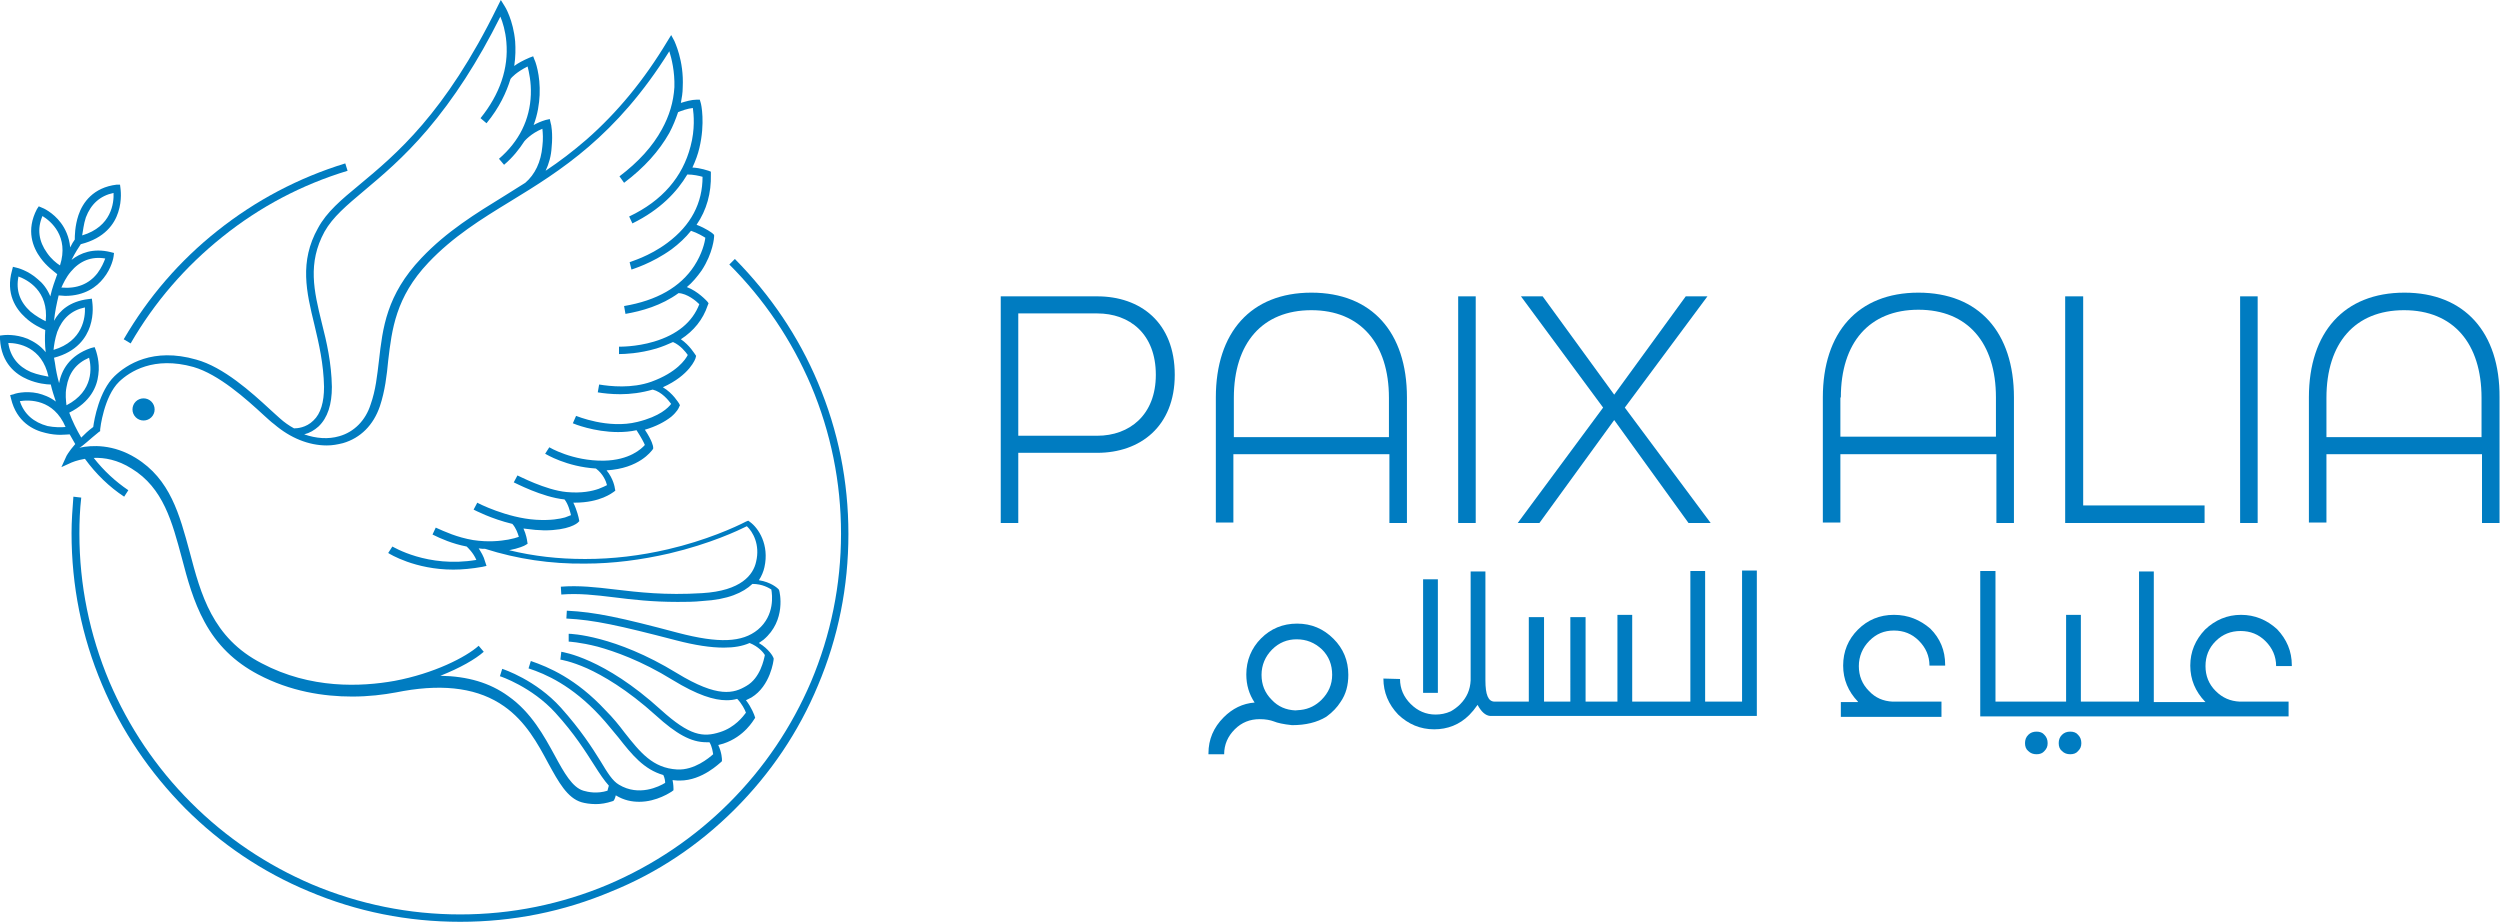
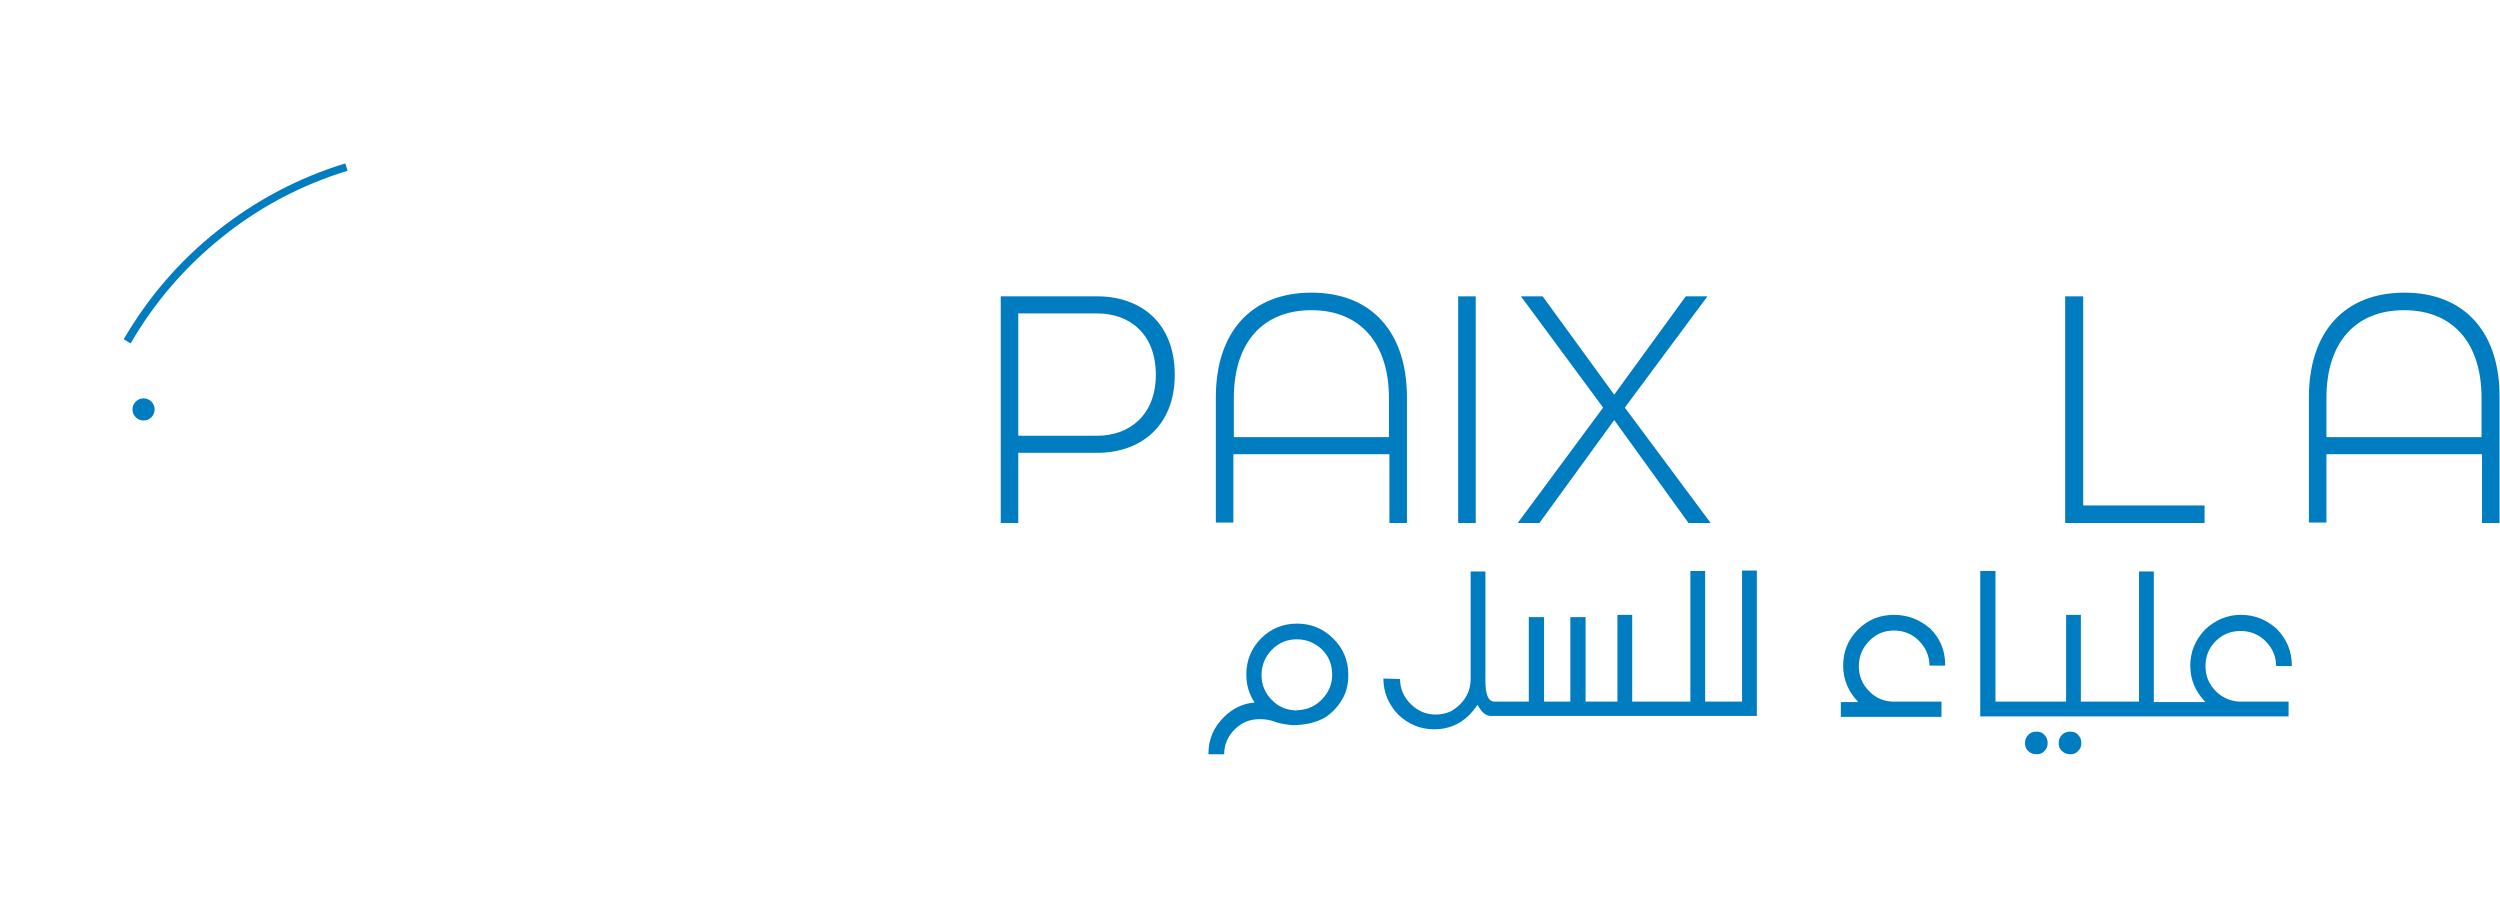
<svg xmlns="http://www.w3.org/2000/svg" version="1.1" id="Calque_1" x="0px" y="0px" viewBox="0 0 541.6 200" style="enable-background:new 0 0 541.6 200;" xml:space="preserve">
  <style type="text/css">
	.st0{fill:#007CC1;}
</style>
  <g>
    <g>
      <g>
        <circle class="st0" cx="31.1" cy="88.7" r="2.4" />
-         <path class="st0" d="M13.1,94.2c0.9,0,1.6-0.1,2-0.1c0.4,0.7,0.8,1.4,1.2,2.1c-1.4,1.6-2,2.7-2,2.8l-1,2.2l2.2-1     c0,0,1.1-0.5,2.9-0.8c2.4,3.3,5.3,6.1,8.5,8.2l0.9-1.4c-2.8-1.9-5.3-4.2-7.5-7c2.3-0.1,5.2,0.4,8.2,2.3     c6.9,4.2,8.8,11.6,10.9,19.4c1.2,4.6,2.5,9.4,4.9,13.8c2.7,5,6.5,8.7,11.6,11.4c7,3.7,14.2,4.8,20.4,4.8c3.6,0,6.8-0.4,9.5-0.9     c0.5-0.1,1.1-0.2,1.6-0.3c9.2-1.6,16.4-0.5,21.8,3.3c4.7,3.3,7.3,8.1,9.6,12.4c2.2,4,4.1,7.5,7.2,8.4c0.7,0.2,1.8,0.4,3.1,0.4     c1.1,0,2.3-0.2,3.5-0.6l0.3-0.1l0.2-0.3c0,0,0.2-0.4,0.3-0.9c1.8,1.1,3.5,1.4,5.1,1.4c3.8,0,6.8-2.1,7-2.2l0.4-0.3v-0.4     c0-0.1,0-0.8-0.2-1.8c0.3,0,0.7,0.1,1.1,0.1c0.2,0,0.3,0,0.5,0c4.9,0,8.7-3.9,8.9-4l0.2-0.2v-0.3c0-0.1,0-1.5-0.8-3.2     c0.4-0.1,0.7-0.2,1.1-0.3c4.6-1.5,6.6-5.2,6.7-5.3l0.2-0.3l-0.1-0.3c0-0.1-0.7-2-1.9-3.5c0.4-0.2,0.8-0.4,1.2-0.6     c4.1-2.5,4.8-8,4.8-8.3l0-0.2l-0.1-0.2c0-0.1-0.9-1.8-3.1-3.1c0.3-0.2,0.7-0.5,1-0.7c5-4.2,3.5-10.4,3.4-10.7l-0.1-0.2l-0.2-0.2     c-0.1-0.1-1.5-1.4-4.1-1.8c0.6-0.9,1-1.9,1.2-2.8c1.1-4.9-1.3-8.5-3.1-9.8l-0.4-0.3l-0.5,0.2c-2.3,1.2-8.7,4.1-16.9,6     c-6,1.4-12,2.1-17.8,2.1c-0.1,0-0.2,0-0.3,0c-5.6,0-11-0.6-16.3-1.9c2.1-0.4,3.4-1,3.5-1.1l0.5-0.3l-0.1-0.6     c0-0.1-0.2-1.4-0.8-2.7c0.9,0.1,1.7,0.2,2.6,0.3c0.7,0,1.3,0.1,1.9,0.1c5.3,0,7.1-1.5,7.3-1.7l0.3-0.3l-0.1-0.5     c0-0.1-0.4-1.9-1.2-3.5c0.1,0,0.2,0,0.3,0c5.6,0,8.2-2.2,8.4-2.3l0.4-0.3l-0.1-0.5c0-0.1-0.3-2.1-1.8-3.9     c7.1-0.4,9.7-4.2,9.9-4.4l0.2-0.3l0-0.3c0-0.2-0.2-1.4-1.8-3.8c2.4-0.7,4.3-1.7,5.7-2.8c1.3-1.1,1.7-2,1.7-2.1l0.2-0.4l-0.2-0.4     c-0.1-0.1-1.3-2.2-3.5-3.5c5.8-2.6,7.1-6.2,7.1-6.4l0.1-0.4l-0.2-0.3c-0.1-0.1-1.2-2-3.1-3.3c2.8-1.8,4.8-4.3,5.8-7.3l0.2-0.5     l-0.3-0.4c-0.1-0.1-2-2.2-4.4-3.1c1.2-1,2.2-2.2,3.2-3.6c2.5-3.8,2.7-7.2,2.7-7.3l0-0.4l-0.3-0.3c-0.1-0.1-1.4-1.1-3.5-1.9     c2.2-3.2,3.2-6.9,3.1-10.9l0-0.6l-0.5-0.2c-0.1,0-1.6-0.6-3.5-0.7c0.7-1.5,1.2-2.9,1.5-4.2c1.3-5.4,0.4-9.6,0.3-9.8l-0.2-0.7     h-0.7c-1.1,0-2.4,0.4-3.4,0.7c0.2-1.1,0.4-2.2,0.4-3.4c0.3-5.8-1.8-9.9-1.8-10l-0.7-1.3l-0.8,1.3c-5.1,8.5-10.9,15.5-17.5,21.3     c-3,2.6-5.9,4.8-8.9,6.8c0.7-1.5,1.2-3.2,1.3-5.1c0.3-2.9-0.1-5.1-0.2-5.2l-0.2-0.9l-0.9,0.2c-1,0.3-1.9,0.7-2.6,1.1     c0.9-2.4,1.2-4.6,1.3-6.5c0.2-4.4-1-7.5-1.1-7.6l-0.3-0.8l-0.8,0.3c-1.4,0.6-2.5,1.2-3.3,1.8c0.3-2,0.3-3.8,0.2-5.3     c-0.4-4.6-2.2-7.6-2.3-7.7L108.5,0l-0.7,1.4C96.4,24.7,85.7,33.5,77.9,40c-4,3.3-7.1,5.9-9,9.4c-4.1,7.3-2.5,13.9-0.8,20.9     c1,4.2,2,8.5,2.1,13.5c0,3.3-0.7,5.8-2.3,7.3c-1.6,1.6-3.6,1.7-4.2,1.7c-1.1-0.6-2.1-1.3-3.1-2.2c-0.6-0.5-1.3-1.2-2.1-1.9     c-4-3.7-10.1-9.2-16-10.8c-9.4-2.7-15.1,1.1-17.7,3.6c-3.3,3.2-4.4,9.4-4.6,11c-1.1,0.8-1.9,1.6-2.6,2.3c-1-1.7-1.9-3.5-2.6-5.4     c4.6-2.3,6-5.6,6.3-8.2c0.4-2.8-0.5-5.1-0.5-5.2l-0.3-0.8l-0.8,0.2C15,77,13.3,80.3,12.8,83c-0.4-1.4-0.7-2.9-0.9-4.4     c-0.1-0.4-0.1-0.7-0.2-1.1c5-1.3,7-4.4,7.8-6.8c0.9-2.7,0.5-5.1,0.5-5.2l-0.1-0.8l-0.8,0.1c-4,0.5-6.2,2.5-7.4,4.7     c0.2-2,0.6-3.8,1-5.5c0.5,0,1,0.1,1.4,0.1c4.3,0,6.9-2,8.3-3.8c1.8-2.2,2.2-4.6,2.2-4.7l0.1-0.8l-0.8-0.2     c-3.7-0.9-6.5,0.2-8.4,1.7c0.8-1.6,1.6-2.8,2-3.4c5.2-1.3,7.3-4.4,8.1-6.9c0.9-2.7,0.5-5.1,0.5-5.2l-0.1-0.8L25.3,40     c-5.1,0.6-7.4,3.9-8.3,6.6c-0.8,2.4-0.8,4.6-0.8,5.3c-0.3,0.4-0.6,0.9-1,1.7c-0.2-2.3-1.1-4.1-2-5.3c-1.7-2.3-4-3.3-4.1-3.3     l-0.7-0.3L8,45.3c-2.4,4.6-0.9,8.3,0.8,10.6c1.3,1.8,2.9,2.9,3.6,3.5c-0.5,1.4-1.1,3-1.5,4.8c-0.7-1.7-1.7-2.9-2.7-3.7     C6.1,58.6,3.7,58,3.6,58l-0.8-0.2l-0.2,0.8c-1.4,5,0.8,8.3,2.9,10.2c1.6,1.5,3.4,2.3,4.3,2.7c-0.1,1.5-0.1,3.2,0.1,4.8     c-1.2-1.5-2.6-2.3-3.9-2.9c-2.7-1.1-5.1-0.8-5.2-0.8L0,72.7l0,0.8c0.3,5.2,3.4,7.6,6,8.7c2.1,0.9,4.1,1.1,5,1.1     c0.3,1.3,0.7,2.5,1.1,3.7c-1.3-1-2.7-1.5-3.9-1.8c-2.8-0.6-5.1,0.1-5.2,0.2l-0.8,0.2l0.2,0.8c1.2,5,4.8,6.8,7.5,7.4     C11.1,94.1,12.2,94.2,13.1,94.2z M69,92.4c2-1.9,2.9-4.8,2.9-8.6c-0.1-5.2-1.1-9.6-2.2-13.9C68,63,66.6,57,70.3,50.2     c1.8-3.2,4.8-5.7,8.6-8.9c3.8-3.2,8.5-7.1,13.7-13.2c5.7-6.7,10.9-14.7,15.8-24.5c0.5,1.2,1.1,3.1,1.3,5.5     c0.5,5.7-1.4,11.3-5.6,16.5l1.3,1.1c2.8-3.4,4.3-6.7,5.2-9.6c0.2-0.3,1.3-1.5,3.7-2.7c0.3,1.2,0.8,3.4,0.7,6.1     c-0.2,5.4-2.5,10.1-6.9,13.9l1.1,1.3c1.9-1.6,3.3-3.4,4.4-5.1l0,0c0,0,1.4-1.7,3.9-2.7c0.1,0.9,0.2,2.2,0,3.8     c-0.3,3.4-1.6,6.1-3.7,7.9c-1.4,0.9-2.9,1.8-4.3,2.7c-6.5,4-12.7,7.8-18.2,13.6c-7.6,8-8.4,15.2-9.2,22.2     c-0.4,3.3-0.7,6.4-1.8,9.5c-1.1,3.5-3.6,6-6.8,6.9c-2.4,0.7-5,0.5-7.6-0.4C67.1,93.8,68.1,93.2,69,92.4z M21.4,93.6l0.3-0.2     l0-0.4c0-0.1,0.8-7.1,4.1-10.3c2.3-2.2,7.5-5.6,16.1-3.2c5.5,1.6,11.4,6.9,15.3,10.5c0.8,0.7,1.5,1.4,2.2,1.9     c3.5,3,7.5,4.6,11.4,4.6c1.2,0,2.3-0.2,3.5-0.5c3.8-1.1,6.6-3.9,8-8c1.1-3.3,1.5-6.7,1.8-9.9c0.8-6.7,1.6-13.7,8.7-21.2     c5.3-5.6,11.4-9.4,17.8-13.3c10.8-6.6,22.9-14.1,34.4-32.5c0.5,1.6,1.2,4.4,1.1,7.8c-0.2,3.2-1.1,6.2-2.7,9.1     c-2,3.7-5.1,7.1-9.2,10.2l1,1.4c4.4-3.3,7.6-6.9,9.8-10.8c0.8-1.5,1.4-3,1.9-4.5c0.7-0.3,2.1-0.8,3.2-0.9     c0.2,1.4,0.5,4.6-0.5,8.3c-1.7,6.6-6.1,11.8-13.3,15.2l0.7,1.5c6.1-3,9.7-6.9,11.9-10.6c1.3,0,2.6,0.3,3.3,0.5     c0,5.7-2.5,10.5-7.6,14.3c-4,3-8.1,4.1-8.2,4.2l0.2,0.8l0.2,0.8c0.2-0.1,4.4-1.3,8.7-4.4c1.6-1.2,3-2.5,4.2-4     c1.5,0.5,2.6,1.2,3.1,1.5c-0.1,1-0.7,3.5-2.4,6.1c-3,4.6-8.1,7.5-15.2,8.7l0.3,1.7c3.5-0.6,7.8-1.8,11.5-4.5     c1.9,0.1,3.8,1.7,4.5,2.4c-1.5,3.9-4.8,6.6-9.8,8.1c-4,1.2-7.6,1.1-7.6,1.1l0,0.8l0,0.8c0,0,0.1,0,0.2,0c0.9,0,4.2-0.1,7.9-1.2     c1.3-0.4,2.5-0.9,3.6-1.4c1.6,0.7,2.7,2.1,3.2,2.8c-0.5,1-2.4,3.8-7.9,5.8c-4.2,1.5-8.9,1-11.3,0.6l-0.3,1.7     c1.2,0.2,2.9,0.4,4.9,0.4c2.2,0,4.6-0.3,7-1c2,0.5,3.4,2.3,4,3.1c-0.6,0.8-2.4,2.7-7.3,3.9c-6.4,1.6-13.2-1.3-13.3-1.3l-0.7,1.6     c0.2,0.1,4.6,1.9,9.8,1.9c1.3,0,2.6-0.1,4-0.4c1.1,1.7,1.6,2.7,1.8,3.2c-0.7,0.8-3.3,3.3-8.9,3.4c-6.8,0.1-11.8-2.9-11.8-2.9     l-0.9,1.4c0.2,0.1,4.6,2.8,11,3.2c1.6,1.2,2.2,2.8,2.4,3.6c-0.4,0.2-1,0.5-1.8,0.8c-1.4,0.5-3.7,1-6.9,0.7     c-4.6-0.4-10.6-3.6-10.7-3.6l-0.8,1.5c0.3,0.1,6.1,3.2,11,3.7c0.8,1,1.2,2.6,1.4,3.4c-0.3,0.1-0.7,0.3-1.3,0.5     c-1.1,0.3-3.1,0.7-6.3,0.5c-6.3-0.4-12.6-3.6-12.7-3.7l-0.8,1.5c0.2,0.1,3.8,2,8.4,3.1c0.8,0.9,1.2,2.1,1.4,2.8     c-0.5,0.2-1.3,0.4-2.3,0.6c-1.7,0.3-4.3,0.6-7.6,0.1c-3.5-0.6-6.1-1.8-8.1-2.7l-0.7,1.5c1.8,0.9,4.3,2,7.4,2.6     c0.3,0.3,1.4,1.3,2.1,2.9c-10.6,1.8-18.1-2.9-18.2-2.9l-0.9,1.4c0.3,0.2,5.8,3.6,14.1,3.6c1.9,0,4.1-0.2,6.3-0.6l0.9-0.2     l-0.3-0.9c-0.3-1.2-0.9-2.1-1.4-2.9c0.5,0.1,1,0.1,1.4,0.1c6.9,2.2,14.2,3.3,21.7,3.2c6,0,12.1-0.8,18.2-2.2     c8.9-2.1,15-5,16.8-5.9c1.3,1.2,2.9,4,2,7.7c-0.6,2.8-3.2,6.3-11.7,6.8c-8,0.5-13.8-0.2-18.9-0.8c-4.2-0.5-7.8-0.9-11.7-0.6     l0.1,1.7c3.8-0.3,7.3,0.1,11.4,0.6c4,0.5,8.3,1,13.8,1c1.7,0,3.5,0,5.4-0.2c5.5-0.3,8.8-1.8,10.8-3.7c2.2,0,3.6,0.9,4.1,1.2     c0.2,1.1,0.8,5.6-2.9,8.7c-3.4,2.8-8.5,3-17.3,0.7c-12.4-3.3-17.9-4.5-24.1-4.8l-0.1,1.7c6,0.3,11.4,1.5,23.7,4.7     c4.2,1.1,7.6,1.6,10.4,1.6c2.2,0,4-0.3,5.6-1c2,0.8,3,2.1,3.3,2.6c-0.2,1-1,5-4,6.7c-2.7,1.6-6.1,2.7-15.1-2.8     c-13.4-8.2-23-8.5-23.4-8.5l0,1.7c0,0,2.4,0.1,6.3,1.1c3.6,1,9.4,3,16.2,7.2c5.4,3.3,9,4.4,11.7,4.4c0.9,0,1.6-0.1,2.3-0.3     c1,1,1.7,2.4,1.9,3c-0.6,0.8-2.4,3.2-5.6,4.2c-3.7,1.2-6.6,0.8-12.8-4.8c-12.4-11.3-21.2-12.5-21.6-12.6l-0.2,1.7     c0,0,2.2,0.3,5.8,1.9c3.3,1.5,8.6,4.5,14.9,10.2c4.4,4,7.6,5.8,10.9,5.8c0.2,0,0.5,0,0.7,0c0.6,1,0.7,2.1,0.8,2.6     c-0.9,0.8-4.1,3.5-7.8,3.3c-5.3-0.3-8-3.7-11.4-8c-1.2-1.6-2.5-3.2-4.1-4.8c-6.4-6.9-12.4-9.4-16.2-10.7l-0.5,1.6     c3.7,1.2,9.4,3.7,15.5,10.3c1.5,1.6,2.7,3.2,4,4.7c2.9,3.7,5.5,6.9,9.7,8.1c0.3,0.6,0.4,1.3,0.4,1.7c-1.3,0.8-5.7,3-10,0.4     c-1.4-0.8-2.5-2.6-4-5.1c-1.8-2.9-4.3-6.8-8.6-11.6c-5.4-6-12.4-8.3-12.7-8.4l-0.5,1.6c0.1,0,6.9,2.3,12,7.9     c4.2,4.6,6.6,8.5,8.4,11.3c1.2,1.9,2.2,3.4,3.2,4.5c-0.1,0.4-0.2,0.8-0.3,1.1c-2.2,0.7-4.2,0.3-5.2,0c-2.4-0.7-4.2-3.9-6.2-7.6     c-2.3-4.2-5.1-9.4-10.1-12.9c-4-2.9-8.8-4.3-14.7-4.4c4.3-1.7,7.6-3.6,9.4-5.2l-1.1-1.3c-2.8,2.5-9.7,6-18.2,7.6     c-7.3,1.3-18.2,1.8-28.8-3.8c-10.7-5.5-13.2-15-15.6-24.1c-2.2-8.1-4.2-15.8-11.7-20.4c-4.9-3-9.5-2.8-12.2-2.2     C18,96.6,19.4,95.2,21.4,93.6z M18.6,47.1c1.1-2.9,3.1-4.7,6-5.3c0.1,2.1-0.4,7.3-6.8,9.2C18,50,18.1,48.6,18.6,47.1z M15.3,58.9     c2-2.4,4.5-3.4,7.5-2.9c-0.3,0.8-0.8,2-1.7,3.2c-1.8,2.3-4.4,3.4-7.8,3.1C13.7,61.4,14.3,60.1,15.3,58.9z M10.2,54.8     c-1.8-2.5-2.2-5.2-1-8c1.8,1.1,5.8,4.4,3.8,10.7C12.2,57,11.1,56.1,10.2,54.8z M6.6,67.5c-2.3-2.1-3.2-4.6-2.6-7.6     c1.9,0.7,6.6,3.1,5.9,9.7C9.1,69.2,7.8,68.5,6.6,67.5z M6.7,80.6c-2.8-1.2-4.5-3.4-4.9-6.3c2.1,0,7.3,0.8,8.7,7.3     C9.6,81.4,8.2,81.2,6.7,80.6z M12.4,71.9c1.1-2.9,3.1-4.7,6-5.3c0.1,2.1-0.4,7.3-6.8,9.2C11.7,74.8,11.9,73.4,12.4,71.9z      M14.4,83.9c0.5-3.1,2.1-5.2,4.9-6.4c0.5,2,1.1,7.2-4.9,10.3C14.3,86.8,14.1,85.4,14.4,83.9z M4.3,86.9c2-0.3,7.3-0.5,9.9,5.6     c-0.9,0.1-2.4,0.1-3.9-0.2C7.3,91.5,5.2,89.7,4.3,86.9z" />
        <path class="st0" d="M48.2,51.3c8.1-6.5,17.2-11.3,27.1-14.3l-0.5-1.6c-10.1,3.1-19.4,8-27.7,14.6c-8.2,6.5-15,14.4-20.3,23.5     l1.5,0.9C33.5,65.4,40.2,57.7,48.2,51.3z" />
-         <path class="st0" d="M159.2,175.3c7.7-7.7,13.8-16.7,18-26.8c4.4-10.4,6.6-21.4,6.6-32.8s-2.2-22.4-6.6-32.8     c-4.2-10-10.3-19-18-26.8l-1.2,1.2c7.6,7.6,13.5,16.4,17.7,26.2c4.3,10.2,6.5,21,6.5,32.1c0,11.1-2.2,21.9-6.5,32.1     c-4.2,9.8-10.1,18.6-17.7,26.2c-7.6,7.6-16.4,13.5-26.2,17.7c-10.2,4.3-21,6.5-32.1,6.5s-21.9-2.2-32.1-6.5     c-9.8-4.2-18.6-10.1-26.2-17.7c-7.6-7.6-13.5-16.4-17.7-26.2c-4.3-10.2-6.5-21-6.5-32.1c0-2.6,0.1-5.2,0.4-7.8l-1.7-0.2     c-0.2,2.6-0.4,5.3-0.4,7.9c0,11.4,2.2,22.4,6.6,32.8c4.2,10,10.3,19,18,26.8c7.7,7.7,16.7,13.8,26.8,18     c10.4,4.4,21.4,6.6,32.8,6.6s22.4-2.2,32.8-6.6C142.4,189.1,151.4,183.1,159.2,175.3z" />
      </g>
    </g>
    <g>
      <g>
        <path class="st0" d="M237.7,64.2h-20.9v49.1h3.8V98.1h17.1c9.3,0,16.8-5.7,16.8-16.9C254.5,69.8,247,64.2,237.7,64.2z      M237.7,94.4h-17.1V67.9h17.1c7,0,12.7,4.4,12.7,13.3C250.4,89.9,244.7,94.4,237.7,94.4z" />
        <path class="st0" d="M304.8,113.3V86.1c0-14.1-7.6-22.7-20.7-22.7s-20.7,8.6-20.7,22.7v27.1h3.8V98.4H301v14.9L304.8,113.3     L304.8,113.3z M267.3,94.7v-8.5c0-11.9,6.2-19,16.8-19s16.8,7.2,16.8,19v8.5H267.3z" />
        <rect x="315.9" y="64.2" class="st0" width="3.8" height="49.1" />
        <polygon class="st0" points="333.5,113.3 349.7,91 365.8,113.3 370.6,113.3 352,88.3 369.9,64.2 365.2,64.2 349.7,85.5      334.2,64.2 329.5,64.2 347.3,88.3 328.8,113.3    " />
-         <path class="st0" d="M398.8,98.4h33.7v14.9h3.8V86.1c0-14.1-7.6-22.7-20.7-22.7c-13.1,0-20.7,8.6-20.7,22.7v27.1h3.8V98.4     L398.8,98.4z M398.8,86.1c0-11.9,6.2-19,16.8-19c10.7,0,16.8,7.2,16.8,19v8.5h-33.7V86.1z" />
        <polygon class="st0" points="447.4,64.2 447.4,113.3 477.6,113.3 477.6,109.5 451.3,109.5 451.3,64.2    " />
-         <rect x="485.3" y="64.2" class="st0" width="3.8" height="49.1" />
        <path class="st0" d="M520.9,63.4c-13.1,0-20.7,8.6-20.7,22.7v27.1h3.8V98.4h33.7v14.9h3.8V86.1C541.6,72,533.9,63.4,520.9,63.4z      M537.7,94.7H504v-8.5c0-11.9,6.2-19,16.8-19c10.7,0,16.8,7.2,16.8,19V94.7z" />
      </g>
      <g>
        <path class="st0" d="M281,135.1c-3.1,0-5.7,1.1-7.8,3.2c-2.1,2.1-3.2,4.8-3.2,7.8c0,2.3,0.6,4.3,1.8,6.1     c-2.6,0.2-4.8,1.3-6.7,3.2c-2.2,2.2-3.3,4.8-3.3,7.8v0.2h3.4c0-2.1,0.8-3.9,2.3-5.4c1.5-1.5,3.3-2.2,5.4-2.2     c1.3,0,2.3,0.2,3.1,0.5c0.7,0.3,2,0.6,3.9,0.8c3,0,5.4-0.6,7.4-1.8c1.4-1,2.4-2.1,3.1-3.2c1.2-1.7,1.7-3.7,1.7-5.9     c0-3.1-1.1-5.7-3.2-7.8C286.7,136.2,284.1,135.1,281,135.1z M286.3,151.6c-1.2,1.2-2.7,2-4.5,2.2l-1.2,0.1     c-2-0.1-3.7-0.8-5.1-2.3c-1.5-1.5-2.2-3.3-2.2-5.4c0-2.1,0.8-4,2.3-5.5c1.5-1.5,3.3-2.2,5.3-2.2c2.1,0,3.9,0.7,5.5,2.2     c1.5,1.5,2.2,3.3,2.2,5.5C288.6,148.3,287.8,150.1,286.3,151.6z" />
-         <rect x="308.3" y="125.5" class="st0" width="3.2" height="24.6" />
        <path class="st0" d="M377.4,152h-4.8h-1.1h-2.1v-28.3h-3.2V152h-9.5h-1.1h-2v-18.8h-3.2V152h-6.9v-18.3h-3.3V152h-5.7v-18.3h-3.3     V152H327h-1h-2.2c-1.4,0-2-1.5-2-4.6v-23.6h-3.2v15.5l0,8.1h0c-0.1,2-0.8,3.7-2.3,5.2c-0.6,0.6-1.3,1.1-2,1.5     c-1.1,0.5-2.2,0.7-3.3,0.7c-2.1,0-3.9-0.8-5.4-2.3c-1.5-1.5-2.3-3.3-2.3-5.4l-3.6-0.1c0,3,1.1,5.6,3.2,7.8     c2.2,2.1,4.8,3.2,7.8,3.2c2.9,0,5.5-1,7.6-3.1l0.9-1l0.9-1.2c0.8,1.5,1.7,2.3,2.7,2.4h3.1h1h28.7h1.1h14.8h1.1h8v-31.5h-3.2V152z     " />
        <path class="st0" d="M410.3,133.2c-3.1,0-5.7,1.1-7.8,3.2c-2.1,2.1-3.2,4.7-3.2,7.8c0,3,1.1,5.6,3.2,7.8l0,0.1h-3.7v3.2h21.8V152     H410c-2-0.1-3.7-0.8-5.1-2.3c-1.5-1.5-2.2-3.3-2.2-5.4c0-2.1,0.8-4,2.3-5.5c1.5-1.5,3.2-2.2,5.3-2.2c2.1,0,3.9,0.7,5.4,2.2     c1.5,1.5,2.3,3.3,2.3,5.4h3.4v-0.2c0-3.1-1.1-5.7-3.2-7.8C416,134.3,413.4,133.2,410.3,133.2z" />
        <path class="st0" d="M441.2,158.5c-0.7,0-1.3,0.2-1.8,0.7c-0.5,0.5-0.7,1.1-0.7,1.8c0,0.7,0.2,1.3,0.7,1.7     c0.5,0.5,1.1,0.7,1.8,0.7c0.7,0,1.3-0.2,1.7-0.7c0.5-0.5,0.7-1,0.7-1.7c0-0.7-0.2-1.3-0.7-1.8     C442.5,158.7,441.9,158.5,441.2,158.5z" />
-         <path class="st0" d="M448.5,158.5c-0.7,0-1.3,0.2-1.8,0.7c-0.5,0.5-0.7,1.1-0.7,1.8c0,0.7,0.2,1.3,0.7,1.7     c0.5,0.5,1.1,0.7,1.8,0.7c0.7,0,1.3-0.2,1.7-0.7c0.5-0.5,0.7-1,0.7-1.7c0-0.7-0.2-1.3-0.7-1.8     C449.8,158.7,449.2,158.5,448.5,158.5z" />
+         <path class="st0" d="M448.5,158.5c-0.7,0-1.3,0.2-1.8,0.7c-0.5,0.5-0.7,1.1-0.7,1.8c0,0.7,0.2,1.3,0.7,1.7     c0.5,0.5,1.1,0.7,1.8,0.7c0.7,0,1.3-0.2,1.7-0.7c0.5-0.5,0.7-1,0.7-1.7c0-0.7-0.2-1.3-0.7-1.8     C449.8,158.7,449.2,158.5,448.5,158.5" />
        <path class="st0" d="M485.5,133.2c-3,0-5.6,1.1-7.8,3.2c-2.1,2.2-3.2,4.8-3.2,7.8c0,3,1.1,5.6,3.2,7.8l0.1,0.1h-8h-1.1h-2.1     v-28.3h-3.2V152H454h-1.1h-2.1v-18.8h-3.2V152h-9.5h-1h-4.8v-28.3H429v31.5h8h1h14.8h1.1h14.8h1.1h26V152h-10.6     c-2-0.1-3.7-0.8-5.2-2.3c-1.5-1.5-2.2-3.3-2.2-5.4c0-2.1,0.7-3.9,2.2-5.4c1.5-1.5,3.3-2.2,5.4-2.2c2.1,0,3.9,0.7,5.4,2.2     c1.5,1.5,2.3,3.3,2.3,5.4h3.4v-0.2c0-3-1.1-5.6-3.2-7.8C491.1,134.3,488.5,133.2,485.5,133.2z" />
      </g>
    </g>
  </g>
</svg>